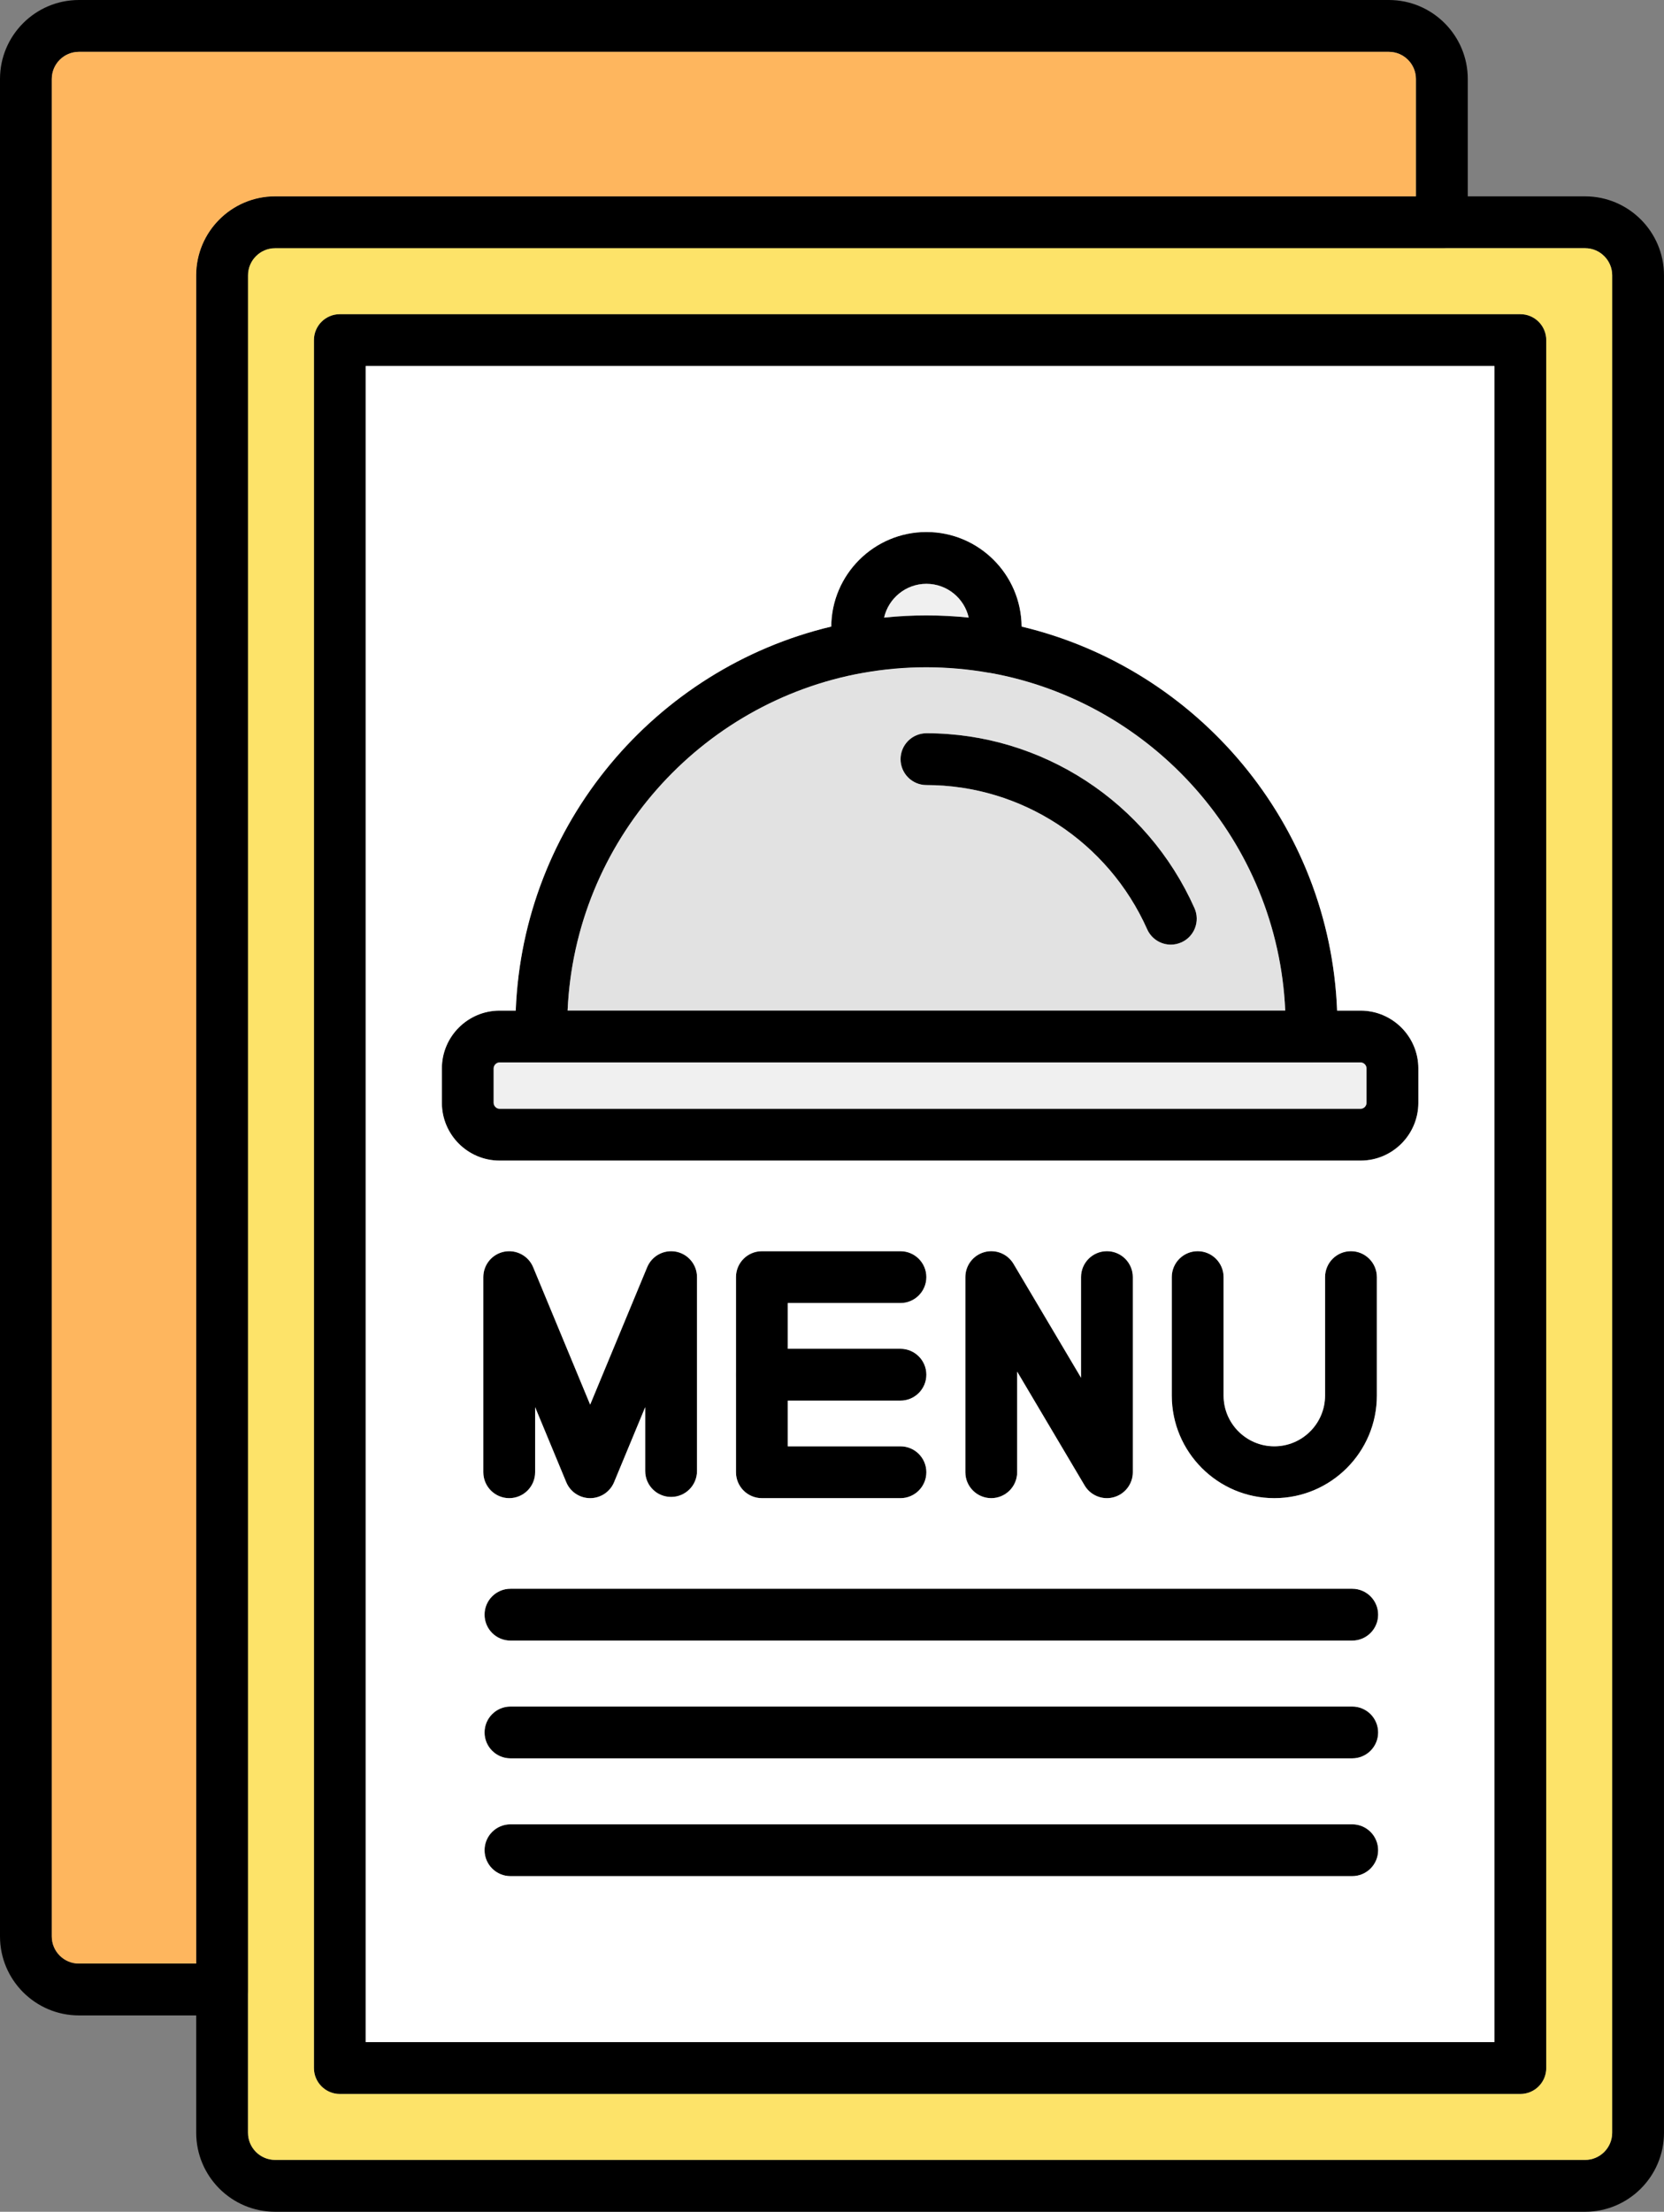
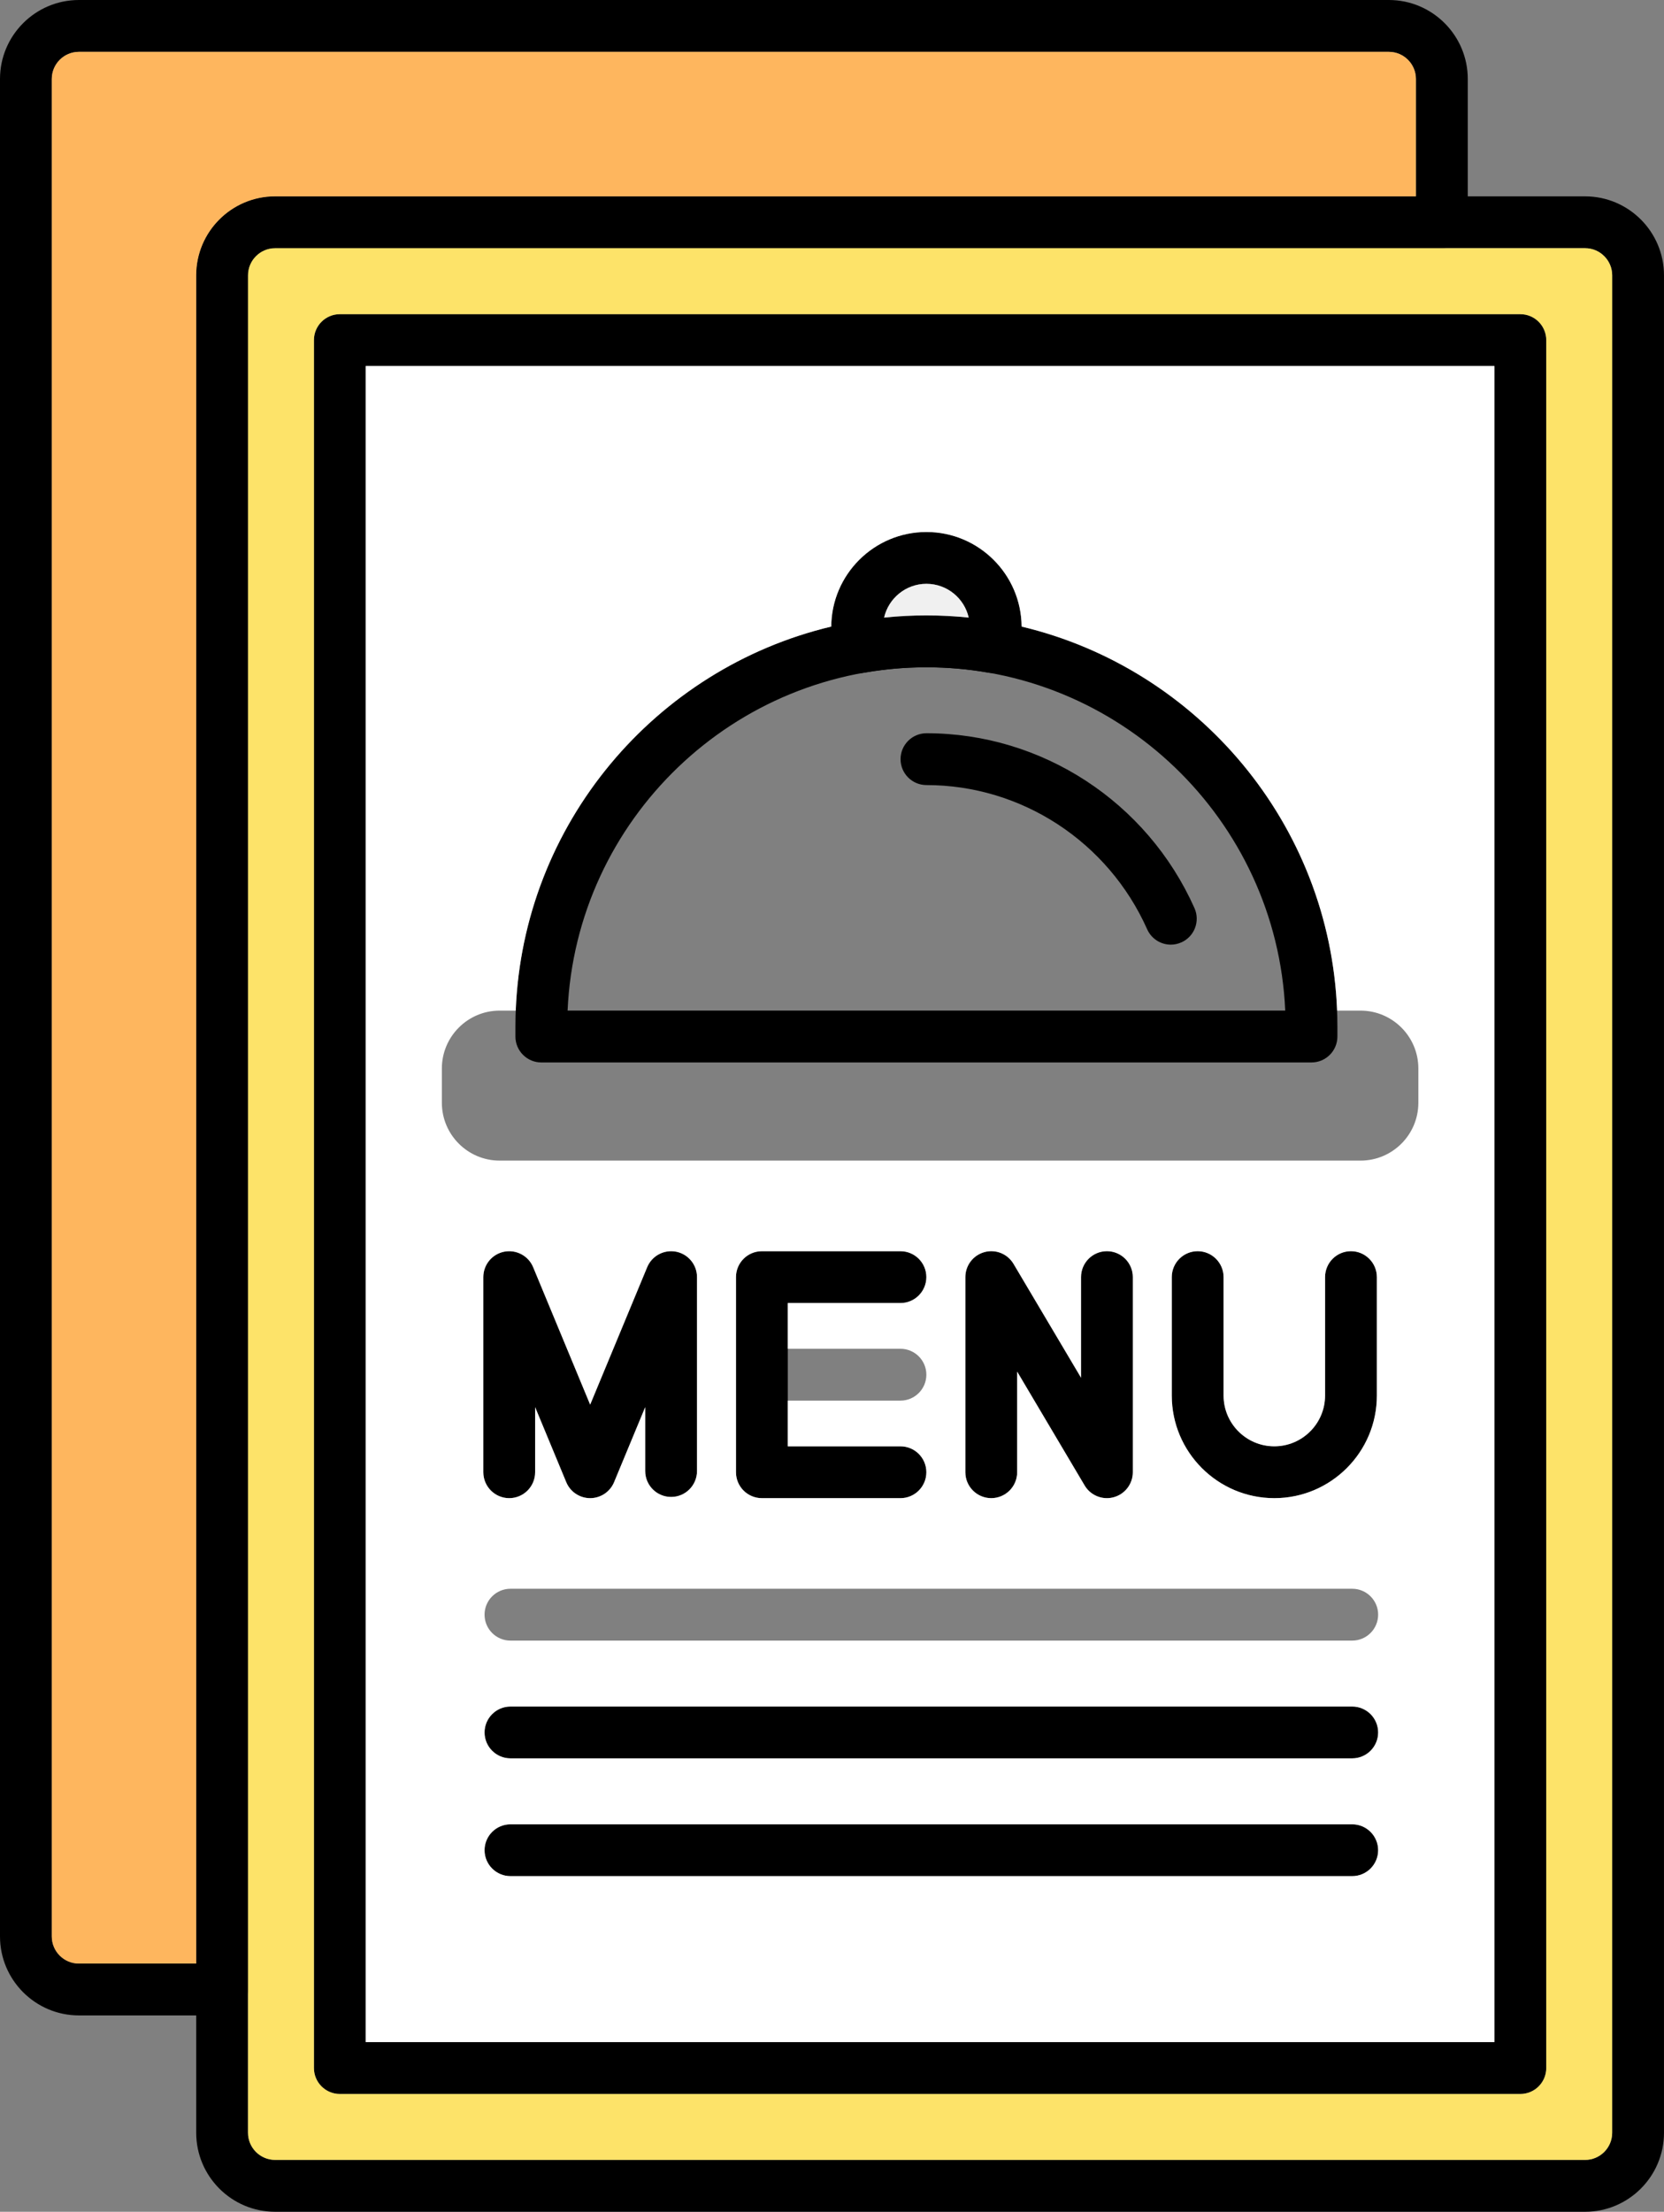
<svg xmlns="http://www.w3.org/2000/svg" id="uuid-9a34baad-3bec-4ad9-a5fb-25d8d9c7bf46" data-name="Layer 1" viewBox="0 0 2132.62 2832.68">
  <rect x="0" y="0" width="2132.62" height="2832.68" fill="#808080" stroke="none" />
  <g>
-     <path d="M2031.44,2832.68H352.62c-55.77,0-101.15-45.39-101.15-101.17V352.63c0-55.79,45.36-101.15,101.15-101.15h1678.84c55.77,0,101.15,45.36,101.15,101.15v2378.88c-.02,55.81-45.41,101.17-101.17,101.17h0ZM352.62,317.86c-19.17,0-34.76,15.61-34.76,34.77v2378.88c0,19.18,15.59,34.76,34.76,34.76h1678.84c19.16,0,34.74-15.58,34.74-34.76l.02-2378.88c0-19.18-15.6-34.77-34.74-34.77H352.62Z" style="fill-rule: evenodd;" />
+     <path d="M2031.44,2832.68H352.62c-55.77,0-101.15-45.39-101.15-101.17V352.63c0-55.79,45.36-101.15,101.15-101.15h1678.84c55.77,0,101.15,45.36,101.15,101.15v2378.88c-.02,55.81-45.41,101.17-101.17,101.17h0M352.62,317.86c-19.17,0-34.76,15.61-34.76,34.77v2378.88c0,19.18,15.59,34.76,34.76,34.76h1678.84c19.16,0,34.74-15.58,34.74-34.76l.02-2378.88c0-19.18-15.6-34.77-34.74-34.77H352.62Z" style="fill-rule: evenodd;" />
    <path d="M1948.52,2681.82H435.54c-18.31,0-33.2-14.9-33.2-33.21V435.58c0-18.33,14.88-33.21,33.2-33.21h1512.96c18.33,0,33.21,14.88,33.21,33.21v2213.03c.02,18.3-14.88,33.21-33.18,33.21h0ZM468.73,2615.39h1446.56V468.75H468.73v2146.64Z" style="fill-rule: evenodd;" />
    <path d="M1680.84,1360.7h-987.07c-18.31,0-33.2-14.87-33.2-33.2v-12.56c0-290.44,236.3-526.73,526.73-526.73s526.74,236.29,526.74,526.73v12.56c0,18.33-14.88,33.2-33.21,33.2h0ZM727.44,1294.3h919.74c-10.83-244.31-212.95-439.73-459.88-439.73s-449.04,195.41-459.86,439.73Z" style="fill-rule: evenodd;" />
    <path d="M1500.58,1209.85c-12.72,0-24.83-7.33-30.35-19.7-50.02-112.16-161.06-184.68-282.88-184.68-18.33,0-33.18-14.87-33.18-33.18s14.88-33.2,33.18-33.2c148,0,282.85,87.91,343.53,224.02,7.45,16.74-.07,36.37-16.79,43.82-4.41,1.96-9.03,2.92-13.51,2.92Z" style="fill-rule: evenodd;" />
-     <path d="M1743.72,1486.42H640.34c-40.83,0-74.03-33.23-74.03-74.03v-44.01c0-40.83,33.22-74.05,74.03-74.05h1103.38c40.84,0,74.07,33.23,74.07,74.05v44.01c0,40.83-33.23,74.03-74.07,74.03h0ZM640.34,1360.7c-4.14,0-7.67,3.5-7.67,7.68v44.01c0,4.14,3.5,7.64,7.67,7.64h1103.38c4.19,0,7.65-3.5,7.65-7.64v-44.01c0-4.14-3.49-7.68-7.65-7.68H640.34Z" style="fill-rule: evenodd;" />
    <path d="M1102.23,862.01c-14.43,0-27.53-9.46-31.8-23.7-3.39-11.35-5.1-23.1-5.1-34.97,0-67.27,54.75-122,122-122s122,54.73,122,122c0,11.99-1.73,23.76-5.13,35.05-4.86,16.1-20.78,26.06-37.53,23.13-52.37-9.17-106.33-9.17-158.7,0-1.91.32-3.85.48-5.74.48h0ZM1187.33,747.71c-26.41,0-48.61,18.56-54.26,43.29,36.04-3.74,72.38-3.75,108.45,0-5.58-24.75-27.76-43.29-54.19-43.29Z" style="fill-rule: evenodd;" />
    <path d="M756.36,1918.74c-13.42,0-25.52-8.08-30.66-20.49l-39.87-96.06v83.34c0,18.33-14.87,33.21-33.2,33.21s-33.2-14.9-33.2-33.21v-249.9c0-15.83,11.18-29.45,26.71-32.55,15.5-3.04,31.09,5.22,37.15,19.83l73.07,176.05,73.08-176.05c6.09-14.63,21.62-22.87,37.14-19.83,15.53,3.11,26.72,16.75,26.72,32.55v248.37c0,18.33-14.88,33.18-33.2,33.18s-33.2-14.88-33.2-33.18v-81.79l-39.88,96.06c-5.14,12.38-17.25,20.46-30.66,20.46Z" style="fill-rule: evenodd;" />
    <path d="M1154.06,1918.74h-177.61c-18.33,0-33.2-14.88-33.2-33.18v-249.92c0-18.33,14.87-33.18,33.2-33.18h177.61c18.33,0,33.18,14.88,33.18,33.18s-14.88,33.21-33.18,33.21h-144.41v183.5h144.41c18.33,0,33.18,14.88,33.18,33.18s-14.86,33.21-33.18,33.21Z" style="fill-rule: evenodd;" />
-     <path d="M1154.06,1793.81h-177.61c-18.33,0-33.2-14.9-33.2-33.21s14.87-33.18,33.2-33.18h177.61c18.33,0,33.18,14.88,33.18,33.18s-14.86,33.21-33.18,33.21Z" style="fill-rule: evenodd;" />
    <path d="M1418.61,1918.74c-11.48,0-22.47-6.01-28.55-16.28l-86.45-145.77v128.87c0,18.33-14.9,33.18-33.21,33.18s-33.18-14.88-33.18-33.18v-249.92c0-14.93,10-28.05,24.43-32.01,14.48-4.01,29.72,2.25,37.33,15.08l86.5,145.77v-128.87c0-18.33,14.88-33.18,33.18-33.18s33.18,14.88,33.18,33.18v249.92c0,14.93-10,28.05-24.43,32.01-2.9.81-5.9,1.19-8.8,1.19Z" style="fill-rule: evenodd;" />
    <path d="M1633.21,1918.74c-72.47,0-131.43-58.96-131.43-131.41v-151.69c0-18.33,14.88-33.21,33.18-33.21s33.21,14.9,33.21,33.21v151.69c0,35.86,29.18,65,65.02,65s65.04-29.16,65.04-65v-151.69c0-18.33,14.88-33.21,33.18-33.21s33.21,14.9,33.21,33.21v151.69c.04,72.45-58.94,131.41-131.41,131.41Z" style="fill-rule: evenodd;" />
-     <path d="M1733.05,2101.16H654.22c-18.31,0-33.2-14.88-33.2-33.21s14.88-33.18,33.2-33.18h1078.83c18.33,0,33.21,14.9,33.21,33.18s-14.88,33.21-33.21,33.21Z" style="fill-rule: evenodd;" />
    <path d="M1733.05,2251.98H654.22c-18.31,0-33.2-14.88-33.2-33.18s14.88-33.18,33.2-33.18h1078.83c18.33,0,33.21,14.88,33.21,33.18s-14.88,33.18-33.21,33.18Z" style="fill-rule: evenodd;" />
    <path d="M1733.05,2402.82H654.22c-18.31,0-33.2-14.88-33.2-33.18s14.88-33.18,33.2-33.18h1078.83c18.33,0,33.21,14.88,33.21,33.18s-14.88,33.18-33.21,33.18Z" style="fill-rule: evenodd;" />
    <path d="M284.67,2581.21H101.15c-55.77,0-101.15-45.39-101.15-101.17V101.16C0,45.36,45.36,0,101.15,0h1678.84c55.77,0,101.15,45.36,101.15,101.16v183.5c0,18.33-14.88,33.2-33.18,33.2H352.62c-19.17,0-34.76,15.61-34.76,34.77v2195.35c0,18.37-14.87,33.23-33.2,33.23h0ZM101.12,66.39c-19.17,0-34.76,15.6-34.76,34.77v2378.88c0,19.18,15.59,34.76,34.76,34.76h150.33V352.63c0-55.79,45.38-101.15,101.16-101.15h1462.07V101.16c0-19.18-15.58-34.77-34.74-34.77H101.12Z" style="fill-rule: evenodd;" />
  </g>
  <path d="M352.61,251.48h1462.07V101.16c0-19.18-15.58-34.77-34.74-34.77H101.12c-19.17,0-34.76,15.6-34.76,34.77v2378.88c0,19.18,15.59,34.76,34.76,34.76h150.33V352.63c0-55.79,45.38-101.15,101.16-101.15Z" style="fill: #feb65e; fill-rule: evenodd;" />
  <path d="M1847.96,317.86H352.62c-19.17,0-34.76,15.61-34.76,34.77v2378.88c0,19.18,15.59,34.76,34.76,34.76h1678.84c19.16,0,34.74-15.58,34.74-34.76l.02-2378.88c0-19.18-15.6-34.77-34.74-34.77h-183.53ZM435.54,402.38h1512.96c18.33,0,33.21,14.88,33.21,33.21v2213.03c.02,18.3-14.88,33.21-33.18,33.21H435.54c-18.31,0-33.2-14.9-33.2-33.21V435.58c0-18.33,14.88-33.21,33.2-33.21Z" style="fill: #fde369; fill-rule: evenodd;" />
  <path d="M1241.52,791c-5.58-24.75-27.76-43.29-54.19-43.29s-48.61,18.56-54.26,43.29c9.32-.97,18.66-1.69,28.03-2.15,8.74-.44,17.47-.65,26.21-.64,9.1-.01,18.21.21,27.31.7,9.03.46,18.01,1.16,26.9,2.09Z" style="fill: #f0f0f0; fill-rule: evenodd;" />
-   <path d="M1266.67,861.52c-26.18-4.59-52.77-6.89-79.36-6.95-27.85,0-55.13,2.49-81.63,7.25-208.45,37.45-368.63,215.72-378.23,432.48h919.74c-9.61-216.7-169.73-394.94-378.09-432.46-.81-.08-1.62-.19-2.43-.33h0ZM1187.36,1005.47c-18.33,0-33.18-14.87-33.18-33.18s14.88-33.2,33.18-33.2c148,0,282.85,87.91,343.53,224.02,7.45,16.74-.07,36.37-16.79,43.82-4.41,1.96-9.03,2.92-13.51,2.92-12.72,0-24.83-7.33-30.35-19.7-50.02-112.16-161.06-184.68-282.88-184.68Z" style="fill: #e2e2e2; fill-rule: evenodd;" />
-   <path d="M1680.84,1360.7H640.34c-4.14,0-7.67,3.5-7.67,7.68v44.01c0,4.14,3.5,7.64,7.67,7.64h1103.38c4.19,0,7.65-3.5,7.65-7.64v-44.01c0-4.14-3.49-7.68-7.65-7.68h-62.88Z" style="fill: #f0f0f0; fill-rule: evenodd;" />
  <path d="M1743.72,1486.42H640.34c-40.83,0-74.03-33.23-74.03-74.03v-44.01c0-40.83,33.22-74.05,74.03-74.05h20.64c9.25-239.34,178.97-438.22,404.35-491.87.48-66.88,55.04-121.12,122-121.12s121.53,54.26,122,121.13c225.36,53.65,395.08,252.53,404.34,491.86h30.05c40.84,0,74.07,33.23,74.07,74.05v44.01c0,40.83-33.23,74.03-74.07,74.03h0ZM1915.3,468.75H468.73v2146.64h1446.56V468.75h0ZM1764.62,1635.64v151.69c.04,72.45-58.94,131.41-131.41,131.41s-131.43-58.96-131.43-131.41v-151.69c0-18.33,14.88-33.21,33.18-33.21s33.21,14.9,33.21,33.21v151.69c0,35.86,29.18,65,65.02,65s65.04-29.16,65.04-65v-151.69c0-18.33,14.88-33.21,33.18-33.21s33.21,14.9,33.21,33.21h0ZM654.22,2034.77h1078.83c18.33,0,33.21,14.9,33.21,33.18s-14.88,33.21-33.21,33.21H654.22c-18.31,0-33.2-14.88-33.2-33.21s14.88-33.18,33.2-33.18h0ZM654.22,2185.61h1078.83c18.33,0,33.21,14.88,33.21,33.18s-14.88,33.18-33.21,33.18H654.22c-18.31,0-33.2-14.88-33.2-33.18s14.88-33.18,33.2-33.18h0ZM654.22,2336.45h1078.83c18.33,0,33.21,14.88,33.21,33.18s-14.88,33.18-33.21,33.18H654.22c-18.31,0-33.2-14.88-33.2-33.18s14.88-33.18,33.2-33.18h0ZM1451.84,1635.61v249.92c0,14.93-10,28.05-24.43,32.01-2.9.81-5.9,1.19-8.8,1.19-11.48,0-22.47-6.01-28.55-16.28l-86.45-145.77v128.87c0,18.33-14.9,33.18-33.21,33.18s-33.18-14.88-33.18-33.18v-249.92c0-14.93,10-28.05,24.43-32.01,14.48-4.01,29.72,2.25,37.33,15.08l86.5,145.77v-128.87c0-18.33,14.88-33.18,33.18-33.18s33.18,14.88,33.18,33.18h0ZM1187.24,1760.61c0,18.3-14.86,33.21-33.18,33.21h-144.41v58.53h144.41c18.33,0,33.18,14.88,33.18,33.18s-14.86,33.21-33.18,33.21h-177.61c-18.33,0-33.2-14.88-33.2-33.18v-249.92c0-18.33,14.87-33.18,33.2-33.18h177.61c18.33,0,33.18,14.88,33.18,33.18s-14.88,33.21-33.18,33.21h-144.41v58.58h144.41c18.33,0,33.18,14.88,33.18,33.18h0ZM893.3,1635.64v248.37c0,18.33-14.88,33.18-33.2,33.18s-33.2-14.88-33.2-33.18v-81.79l-39.88,96.06c-5.14,12.38-17.25,20.46-30.66,20.46s-25.52-8.08-30.66-20.49l-39.87-96.06v83.34c0,18.33-14.87,33.21-33.2,33.21s-33.2-14.9-33.2-33.21v-249.9c0-15.83,11.18-29.45,26.71-32.55,15.5-3.04,31.09,5.22,37.15,19.83l73.07,176.05,73.08-176.05c6.09-14.63,21.62-22.87,37.14-19.83,15.53,3.11,26.72,16.75,26.72,32.55Z" style="fill: #fff; fill-rule: evenodd;" />
</svg>